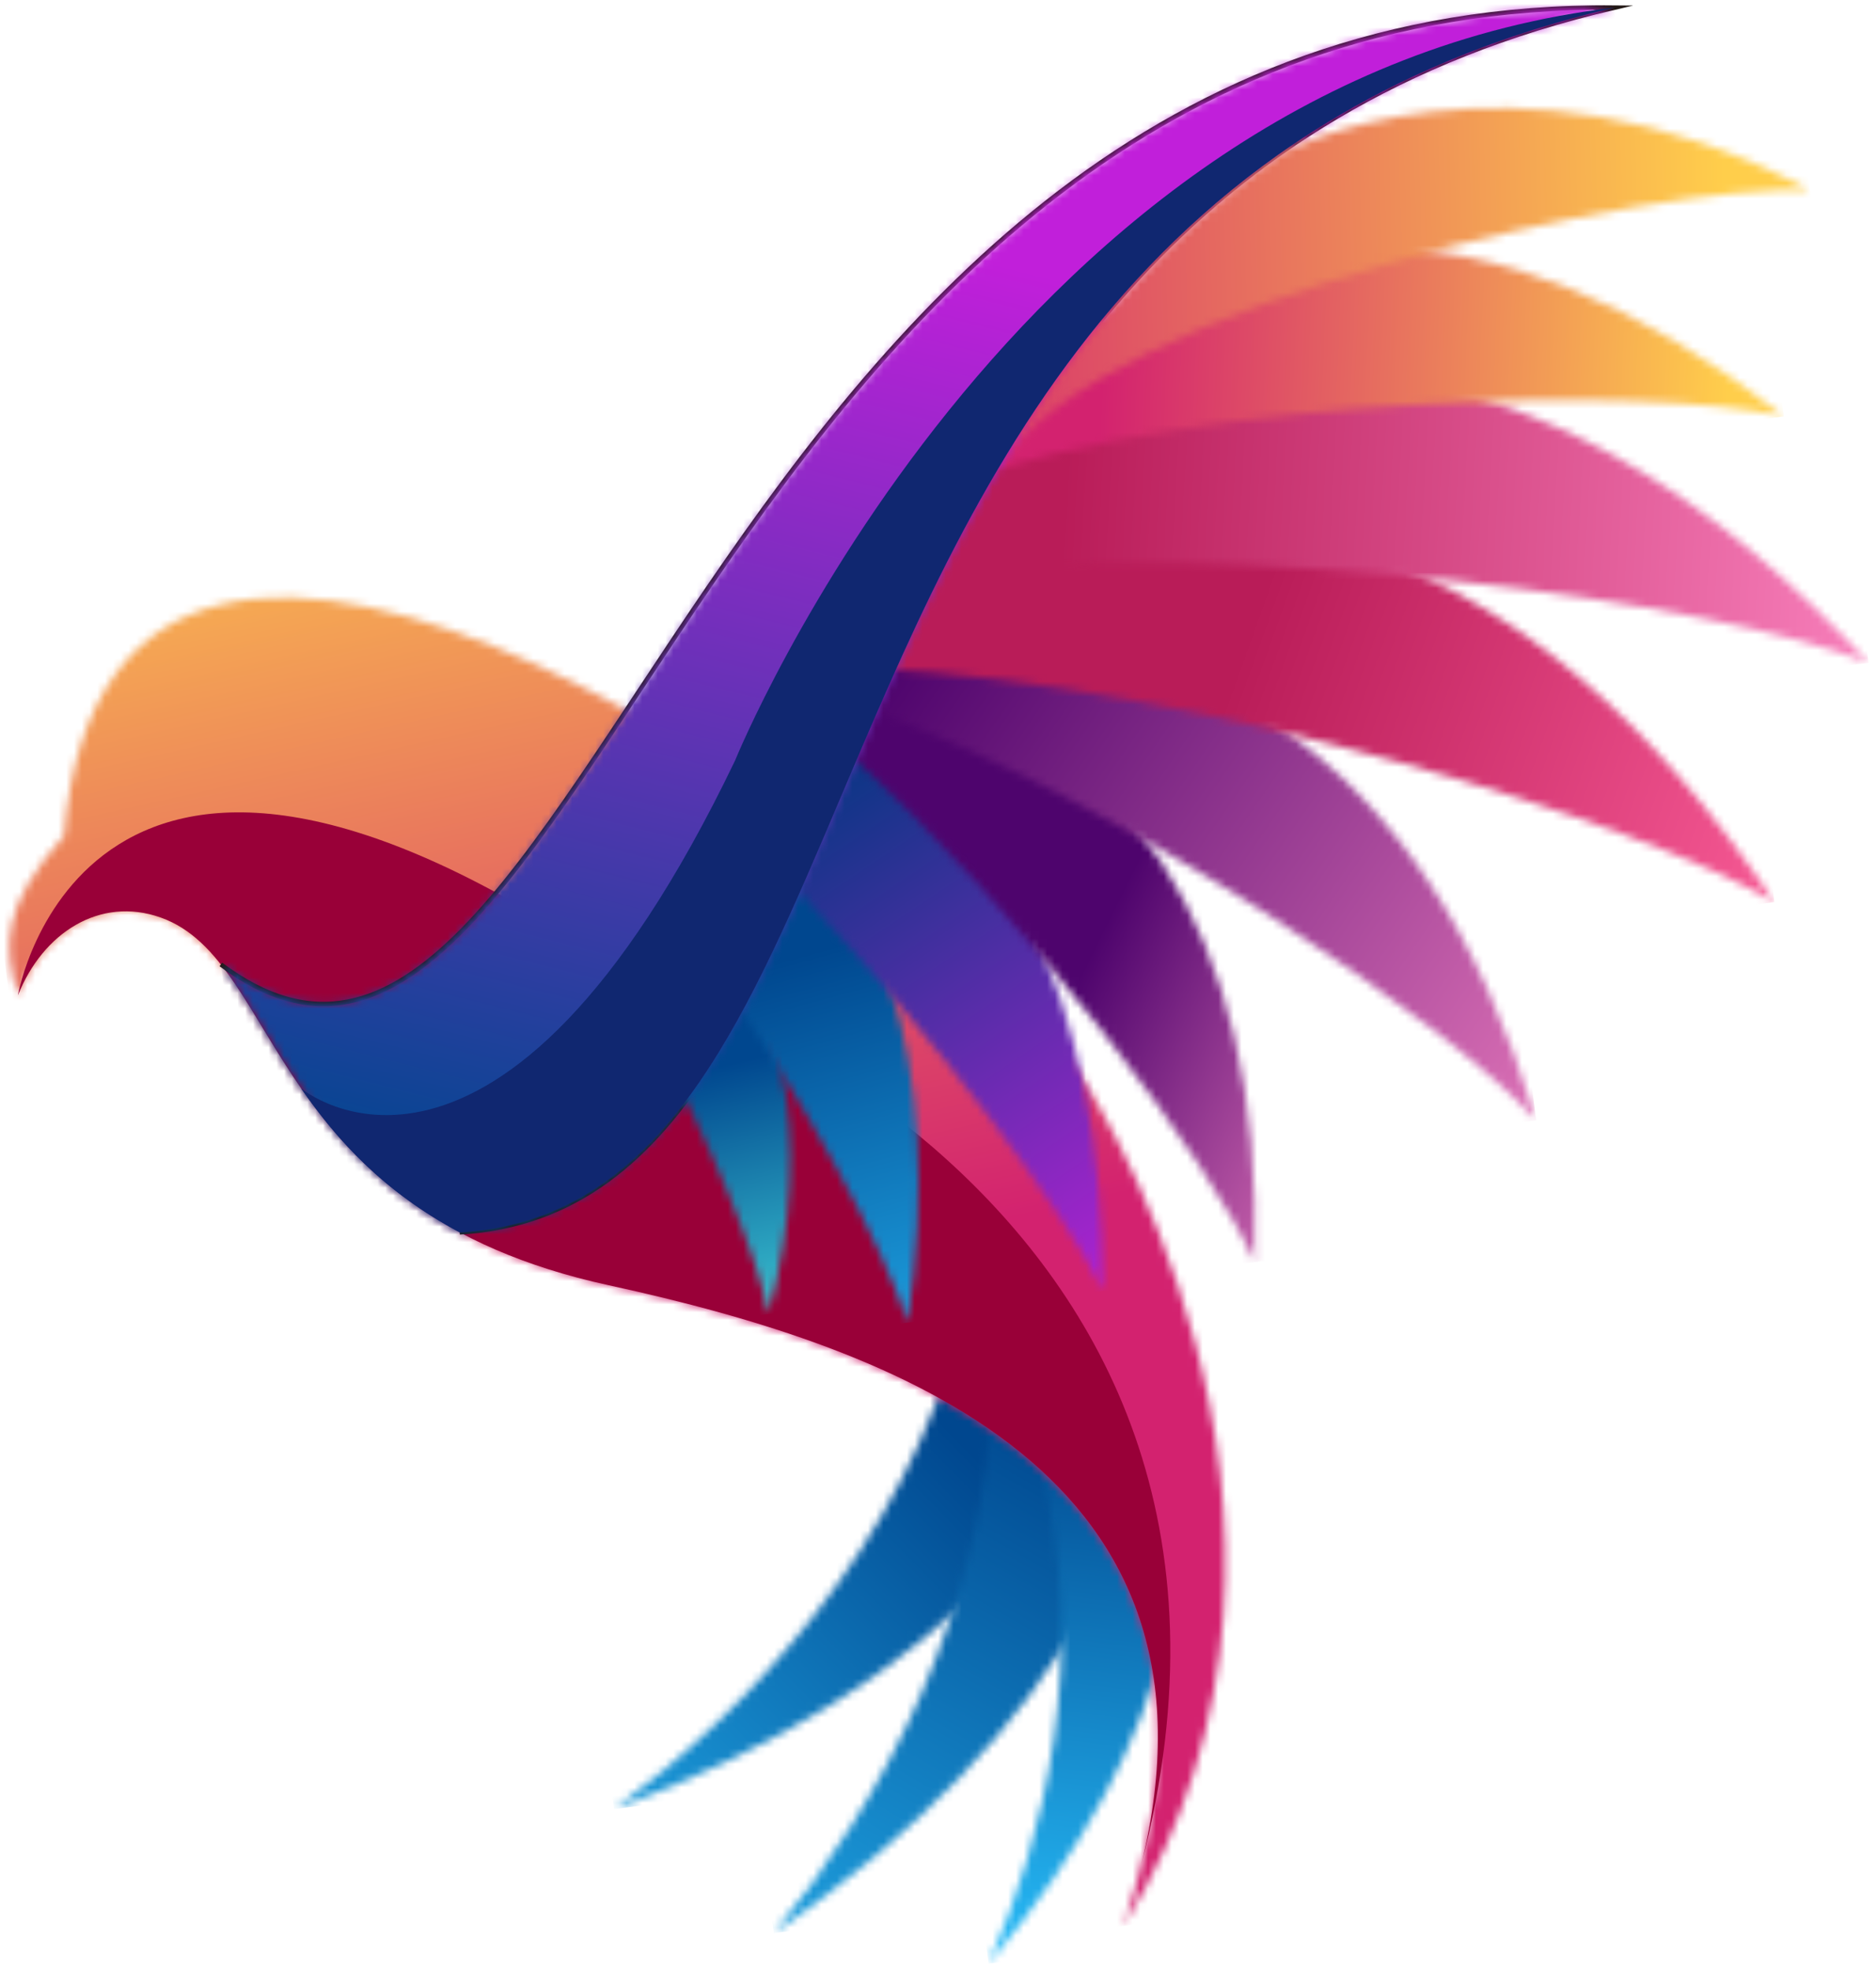
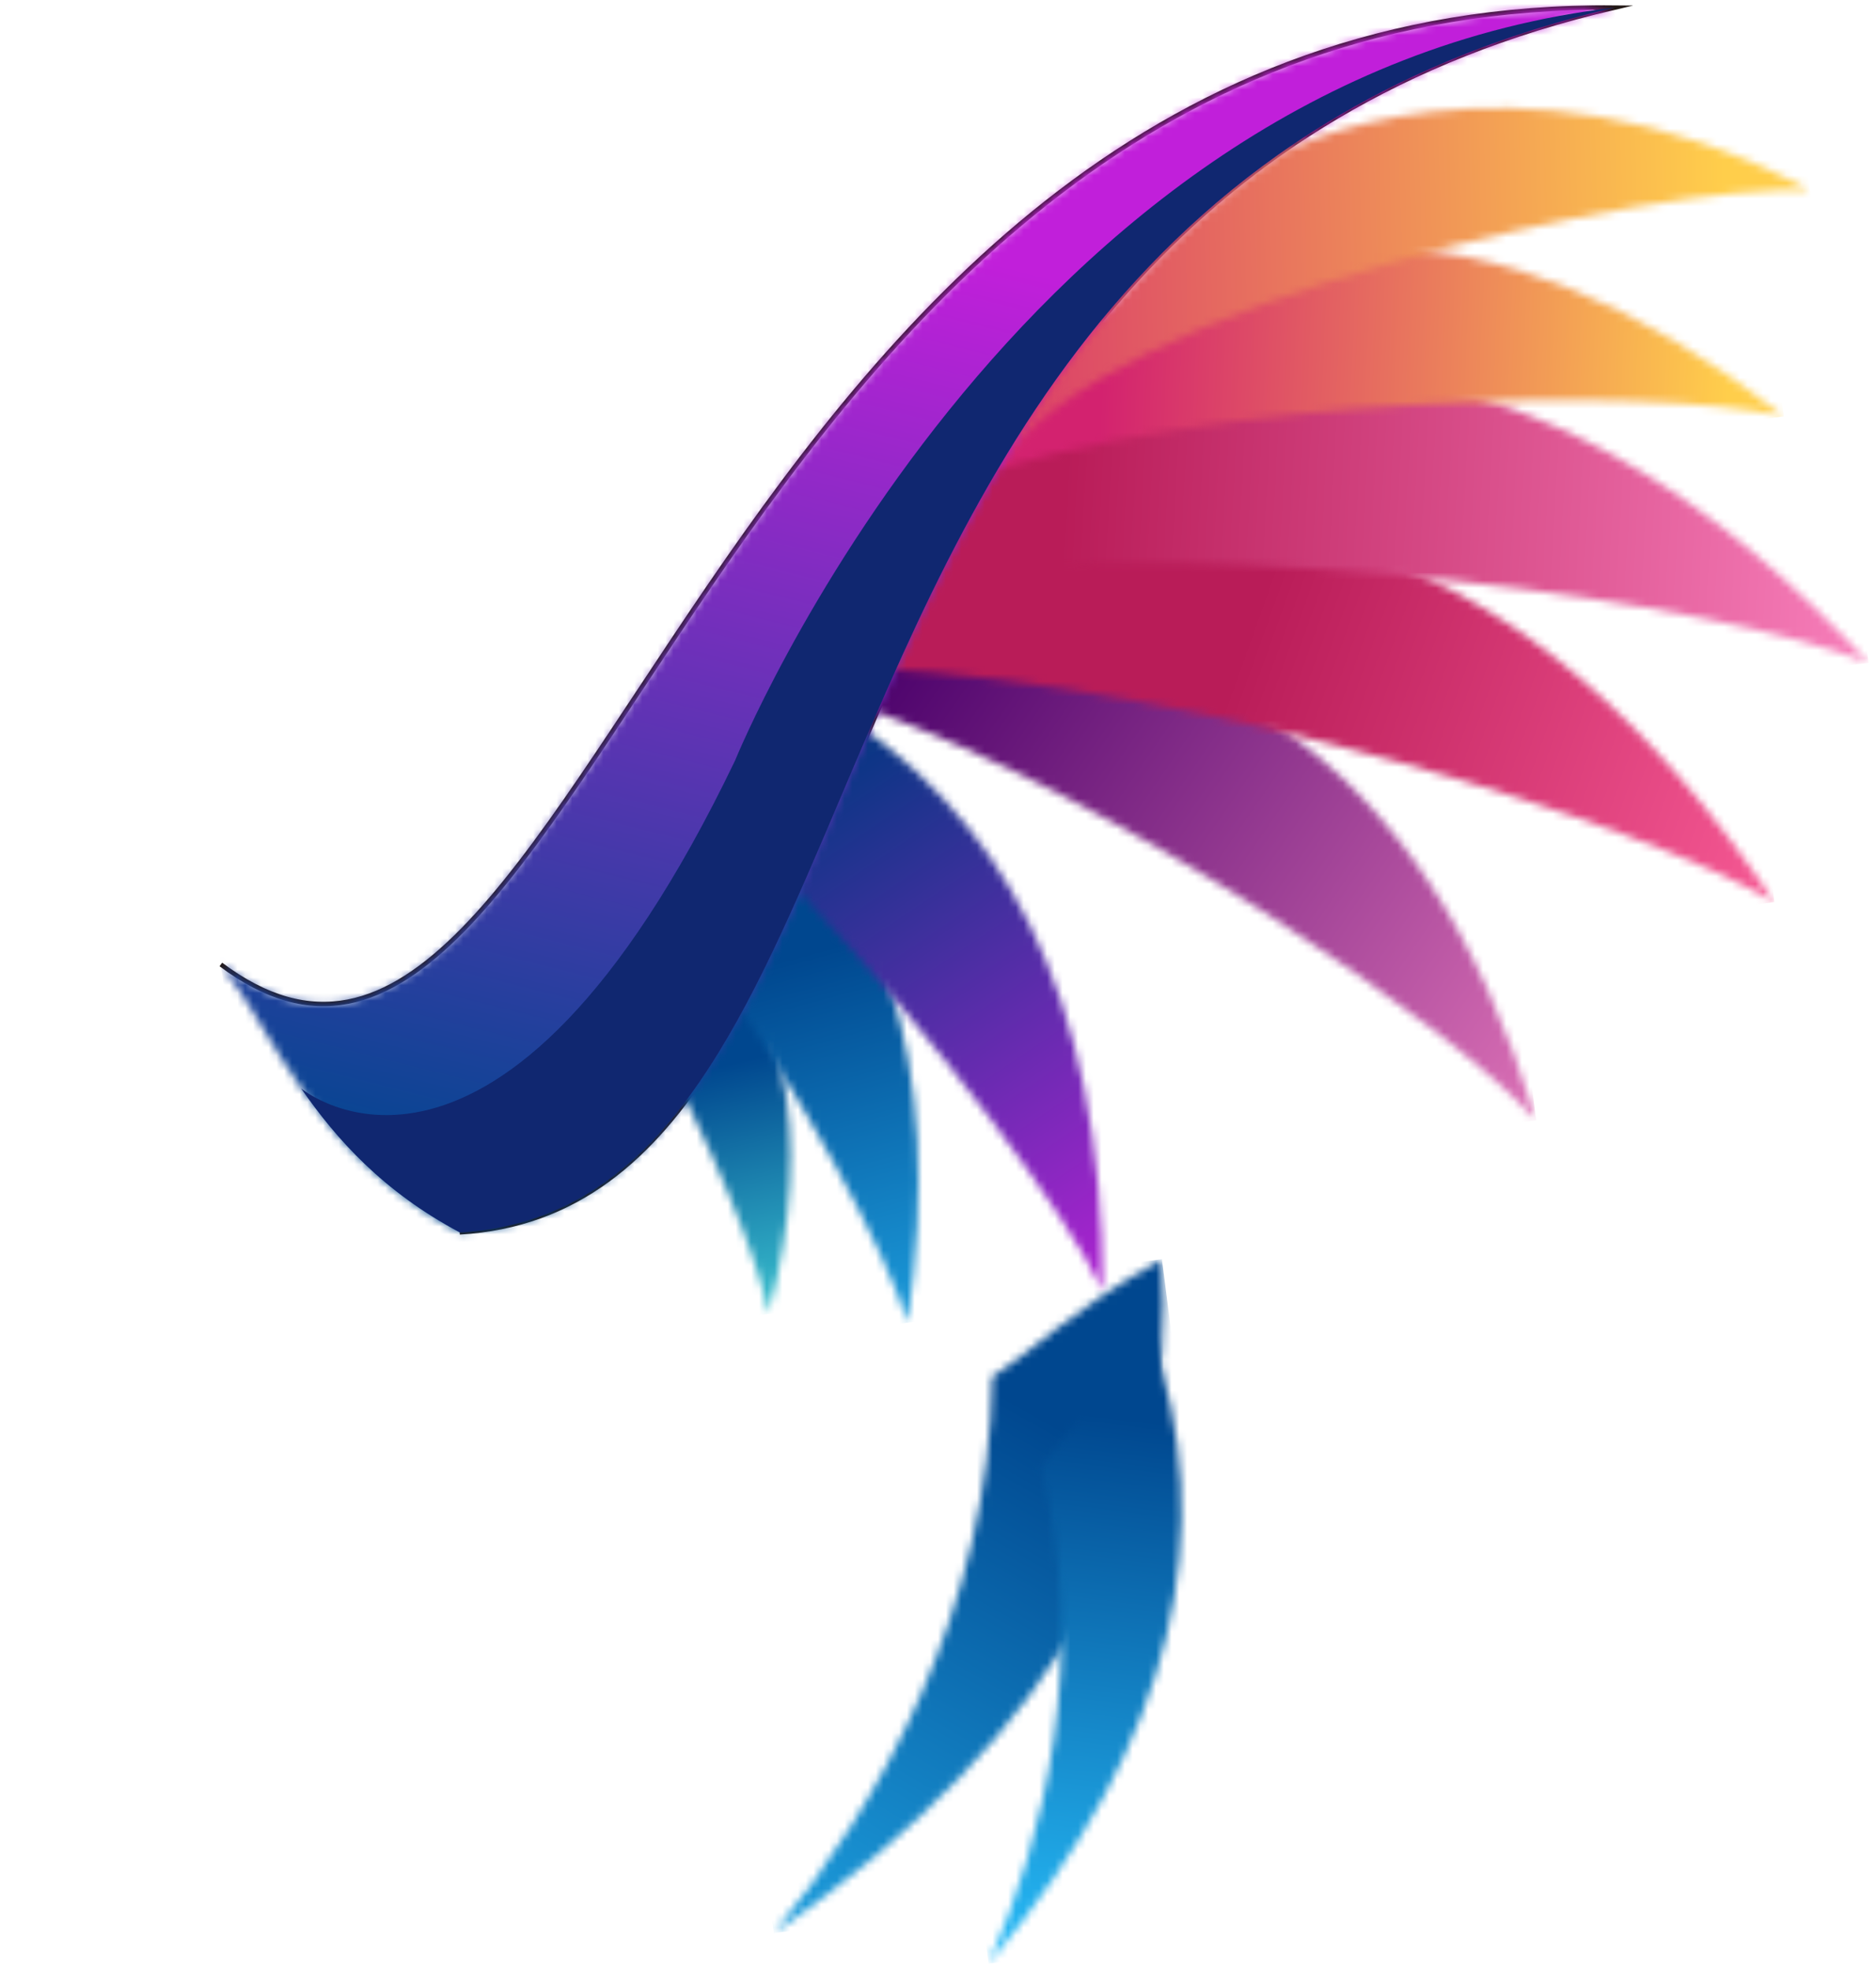
<svg xmlns="http://www.w3.org/2000/svg" width="241" height="253" viewBox="0 0 241 253" fill="none">
  <mask id="mask0_2015_76" style="mask-type:luminance" maskUnits="userSpaceOnUse" x="78" y="160" width="71" height="73">
-     <path d="M78.883 232.298C121.731 216.359 142.655 191.634 148.444 160.623C135.133 164.224 129.402 168.06 123.607 169.916C116.002 198.624 95.79 219.905 78.883 232.298Z" fill="white" />
-   </mask>
+     </mask>
  <g mask="url(#mask0_2015_76)">
-     <path d="M148.444 160.623L70.927 170.622L78.883 232.298L156.399 222.299L148.444 160.623Z" fill="url(#paint0_linear_2015_76)" />
-   </g>
+     </g>
  <mask id="mask1_2015_76" style="mask-type:luminance" maskUnits="userSpaceOnUse" x="99" y="161" width="51" height="88">
    <path d="M99.403 248.223C137.032 222.26 151.254 193.156 149.261 161.677C137.242 168.431 132.625 173.557 127.464 176.776C127.129 206.473 112.754 232.063 99.403 248.223Z" fill="white" />
  </mask>
  <g mask="url(#mask1_2015_76)">
    <path d="M149.261 161.677L89.238 169.419L99.403 248.223L159.426 240.48L149.261 161.677Z" fill="url(#paint1_linear_2015_76)" />
  </g>
  <mask id="mask2_2015_76" style="mask-type:luminance" maskUnits="userSpaceOnUse" x="127" y="171" width="25" height="82">
    <path d="M127.005 252.141C151.528 222.813 156.485 196.186 147.847 171.265C139.67 179.395 137.094 184.555 133.658 188.304C140.019 212.304 134.15 236.136 127.005 252.141Z" fill="white" />
  </mask>
  <g mask="url(#mask2_2015_76)">
    <path d="M153.181 170.573L117.084 175.229L127.004 252.137L163.101 247.481L153.181 170.573Z" fill="url(#paint2_linear_2015_76)" />
  </g>
  <mask id="mask3_2015_76" style="mask-type:luminance" maskUnits="userSpaceOnUse" x="1" y="76" width="157" height="172">
-     <path d="M8.216 107.317C14.327 34.027 120.917 112.233 138.275 137.247C138.275 137.247 176.968 194.339 144.344 247.285C163.234 190.953 117.732 173.634 78.193 165.025C34.074 155.422 36.439 123.392 20.639 117.81C12.828 115.051 5.511 119.766 2.303 127.803C0.344 121.391 0.284 116.246 8.216 107.317Z" fill="white" />
-   </mask>
+     </mask>
  <g mask="url(#mask3_2015_76)">
    <path d="M153.967 16.018L-10.511 37.234L18.675 263.499L183.153 242.283L153.967 16.018Z" fill="url(#paint3_linear_2015_76)" />
  </g>
-   <path fill-rule="evenodd" clip-rule="evenodd" d="M146.619 239.454C158.88 189.314 115.834 173.221 78.189 165.026C34.07 155.422 36.435 123.393 20.636 117.811C12.824 115.051 5.507 119.766 2.299 127.804C2.299 127.804 11.043 77.354 79.445 124.306C79.445 124.309 169.508 151.465 146.619 239.454Z" fill="#990038" />
  <path d="M28.372 123.841C75.298 159.032 89.219 -0.118 207.436 0.973C97.007 26.592 118.782 154.754 59.056 158.241" stroke="#231916" stroke-width="0.567" stroke-miterlimit="22.926" />
  <mask id="mask4_2015_76" style="mask-type:luminance" maskUnits="userSpaceOnUse" x="83" y="115" width="19" height="54">
    <path d="M98.731 168.7C104.967 144.919 100.557 128.063 88.701 115.926C86.17 122.898 84.266 128.809 83.291 131.931C91.346 146.66 97.493 161.831 98.731 168.7Z" fill="white" />
  </mask>
  <g mask="url(#mask4_2015_76)">
    <path d="M101.022 114.337L81.352 116.874L88.212 170.057L107.882 167.52L101.022 114.337Z" fill="url(#paint4_linear_2015_76)" />
  </g>
  <mask id="mask5_2015_76" style="mask-type:luminance" maskUnits="userSpaceOnUse" x="89" y="97" width="29" height="73">
    <path d="M116.577 169.84C121.626 135.647 112.866 112.778 94.433 97.649C91.969 107.779 90.222 116.329 89.339 120.844C102.86 140.182 113.786 160.435 116.577 169.84Z" fill="white" />
  </mask>
  <g mask="url(#mask5_2015_76)">
    <path d="M116.356 94.817L86.479 98.671L96.001 172.49L125.878 168.637L116.356 94.817Z" fill="url(#paint5_linear_2015_76)" />
  </g>
  <mask id="mask6_2015_76" style="mask-type:luminance" maskUnits="userSpaceOnUse" x="102" y="90" width="40" height="76">
    <path d="M141.65 165.752C141.743 127.523 128.524 103.882 105.943 90.252C104.855 101.732 102.992 109.51 102.742 114.589C120.616 133.608 137.102 155.9 141.65 165.752Z" fill="white" />
  </mask>
  <g mask="url(#mask6_2015_76)">
    <path d="M136.428 86.319L99.707 91.056L109.871 169.851L146.592 165.115L136.428 86.319Z" fill="url(#paint6_linear_2015_76)" />
  </g>
  <mask id="mask7_2015_76" style="mask-type:luminance" maskUnits="userSpaceOnUse" x="108" y="84" width="54" height="79">
    <path d="M161.165 162.076C162.432 118.441 144.128 95.139 113.527 84.175C111.835 88.544 110.281 92.77 108.89 96.677C132.117 117.711 155.738 149.443 161.165 162.076Z" fill="white" />
  </mask>
  <g mask="url(#mask7_2015_76)">
-     <path d="M157.284 78.531L107.376 84.969L118.039 167.639L167.948 161.201L157.284 78.531Z" fill="url(#paint7_linear_2015_76)" />
-   </g>
+     </g>
  <mask id="mask8_2015_76" style="mask-type:luminance" maskUnits="userSpaceOnUse" x="110" y="81" width="88" height="63">
    <path d="M197.345 143.853C182.794 95.672 153.113 79.284 114.208 81.354C112.938 84.56 111.742 87.706 110.632 90.724C143.48 102.255 186.312 131.481 197.345 143.853Z" fill="white" />
  </mask>
  <g mask="url(#mask8_2015_76)">
    <path d="M188.058 71.828L109.505 81.961L118.796 153.985L197.349 143.853L188.058 71.828Z" fill="url(#paint8_linear_2015_76)" />
  </g>
  <mask id="mask9_2015_76" style="mask-type:luminance" maskUnits="userSpaceOnUse" x="112" y="66" width="116" height="50">
    <path d="M227.943 115.841C196.274 68.584 159.025 59.029 117.995 72.157C116.017 76.77 114.161 81.411 112.457 85.868C153.466 87.72 211.312 105.753 227.943 115.841Z" fill="white" />
  </mask>
  <g mask="url(#mask9_2015_76)">
    <path d="M219.607 51.215L109.814 65.377L118.15 130.003L227.943 115.841L219.607 51.215Z" fill="url(#paint9_linear_2015_76)" />
  </g>
  <mask id="mask10_2015_76" style="mask-type:luminance" maskUnits="userSpaceOnUse" x="117" y="47" width="124" height="39">
    <path d="M240.046 85.123C201.106 43.084 162.544 39.71 123.783 59.562C121.473 64.21 119.261 69.131 117.183 74.063C157.947 68.37 221.435 77.5 240.046 85.123Z" fill="white" />
  </mask>
  <g mask="url(#mask10_2015_76)">
    <path d="M233.016 30.62L113.567 46.028L120.598 100.531L240.046 85.123L233.016 30.62Z" fill="url(#paint10_linear_2015_76)" />
  </g>
  <mask id="mask11_2015_76" style="mask-type:luminance" maskUnits="userSpaceOnUse" x="122" y="31" width="108" height="32">
    <path d="M229.157 53.464C191.452 23.917 159.225 26.515 129.907 48.364C127.388 52.483 124.923 57.144 122.569 62.052C154.525 50.616 212.135 49.485 229.157 53.464Z" fill="white" />
  </mask>
  <g mask="url(#mask11_2015_76)">
    <path d="M224.589 18.08L118.656 31.745L123.219 67.125L229.153 53.461L224.589 18.08Z" fill="url(#paint11_linear_2015_76)" />
  </g>
  <mask id="mask12_2015_76" style="mask-type:luminance" maskUnits="userSpaceOnUse" x="28" y="0" width="180" height="159">
    <path d="M105.825 107.492C122.909 67.541 141.873 16.184 207.437 0.973C138.502 0.338 105.03 54.188 79.798 92.222C61.761 119.409 47.935 138.512 28.372 123.845C35.379 132.723 40.254 148.234 59.052 158.242C83.322 156.822 94.135 134.827 105.825 107.492Z" fill="white" />
  </mask>
  <g mask="url(#mask12_2015_76)">
    <path d="M206.228 -8.398L14.504 16.332L33.456 163.258L225.18 138.528L206.228 -8.398Z" fill="url(#paint12_linear_2015_76)" />
  </g>
  <mask id="mask13_2015_76" style="mask-type:luminance" maskUnits="userSpaceOnUse" x="128" y="13" width="105" height="47">
    <path d="M232.511 24.428C193.887 3.88 164.488 19.662 164.488 19.662C148.632 30.791 137.278 44.974 128.341 59.996C141.027 38.95 213.462 23.4 232.511 24.428Z" fill="white" />
  </mask>
  <g mask="url(#mask13_2015_76)">
    <path d="M229.268 -0.684L122.294 13.114L128.342 59.996L235.315 46.197L229.268 -0.684Z" fill="url(#paint13_linear_2015_76)" />
  </g>
  <path fill-rule="evenodd" clip-rule="evenodd" d="M94.433 97.649C64.021 161.007 38.682 139.756 38.682 139.756C43.195 146.265 49.218 153.006 59.052 158.242C83.319 156.827 94.131 134.828 105.821 107.492C122.905 67.542 141.869 16.185 207.433 0.973C129.997 10.022 94.433 97.649 94.433 97.649Z" fill="#102770" />
  <defs>
    <linearGradient id="paint0_linear_2015_76" x1="124.382" y1="185.977" x2="54.553" y2="254.279" gradientUnits="userSpaceOnUse">
      <stop stop-color="#00478F" />
      <stop offset="1" stop-color="#29C4FF" />
    </linearGradient>
    <linearGradient id="paint1_linear_2015_76" x1="136.494" y1="183.444" x2="83.555" y2="277.052" gradientUnits="userSpaceOnUse">
      <stop stop-color="#00478F" />
      <stop offset="1" stop-color="#29C4FF" />
    </linearGradient>
    <linearGradient id="paint2_linear_2015_76" x1="143.717" y1="182.019" x2="134.34" y2="257.927" gradientUnits="userSpaceOnUse">
      <stop stop-color="#00478F" />
      <stop offset="1" stop-color="#29C4FF" />
    </linearGradient>
    <linearGradient id="paint3_linear_2015_76" x1="64.404" y1="41.452" x2="91.94" y2="164.965" gradientUnits="userSpaceOnUse">
      <stop stop-color="#FFCE4B" />
      <stop offset="1" stop-color="#D3226F" />
    </linearGradient>
    <linearGradient id="paint4_linear_2015_76" x1="93.304" y1="136.713" x2="104.029" y2="181.513" gradientUnits="userSpaceOnUse">
      <stop stop-color="#00478F" />
      <stop offset="1" stop-color="#51F4E9" />
    </linearGradient>
    <linearGradient id="paint5_linear_2015_76" x1="103.148" y1="122.592" x2="122.677" y2="193.819" gradientUnits="userSpaceOnUse">
      <stop stop-color="#00478F" />
      <stop offset="1" stop-color="#29C4FF" />
    </linearGradient>
    <linearGradient id="paint6_linear_2015_76" x1="101.903" y1="96.614" x2="147.647" y2="164.375" gradientUnits="userSpaceOnUse">
      <stop stop-color="#003780" />
      <stop offset="1" stop-color="#B222D3" />
    </linearGradient>
    <linearGradient id="paint7_linear_2015_76" x1="139.442" y1="123.965" x2="189.294" y2="148.693" gradientUnits="userSpaceOnUse">
      <stop stop-color="#4E046D" />
      <stop offset="1" stop-color="#FF8BC7" />
    </linearGradient>
    <linearGradient id="paint8_linear_2015_76" x1="114.72" y1="86.243" x2="218.625" y2="157.82" gradientUnits="userSpaceOnUse">
      <stop stop-color="#4E046D" />
      <stop offset="1" stop-color="#FF8BC7" />
    </linearGradient>
    <linearGradient id="paint9_linear_2015_76" x1="158.419" y1="86.877" x2="233.018" y2="113.504" gradientUnits="userSpaceOnUse">
      <stop stop-color="#B91C58" />
      <stop offset="1" stop-color="#F95C97" />
    </linearGradient>
    <linearGradient id="paint10_linear_2015_76" x1="136.692" y1="63.319" x2="254.166" y2="69.923" gradientUnits="userSpaceOnUse">
      <stop stop-color="#B91C58" />
      <stop offset="1" stop-color="#FF8BC7" />
    </linearGradient>
    <linearGradient id="paint11_linear_2015_76" x1="222.298" y1="44.793" x2="141.877" y2="41.155" gradientUnits="userSpaceOnUse">
      <stop stop-color="#FFCE4B" />
      <stop offset="1" stop-color="#D3226F" />
    </linearGradient>
    <linearGradient id="paint12_linear_2015_76" x1="98.24" y1="163.679" x2="130.601" y2="34.469" gradientUnits="userSpaceOnUse">
      <stop stop-color="#00478F" />
      <stop offset="1" stop-color="#C11FDA" />
    </linearGradient>
    <linearGradient id="paint13_linear_2015_76" x1="221.714" y1="28.375" x2="110.528" y2="31.694" gradientUnits="userSpaceOnUse">
      <stop stop-color="#FFCE4B" />
      <stop offset="1" stop-color="#D3226F" />
    </linearGradient>
  </defs>
</svg>